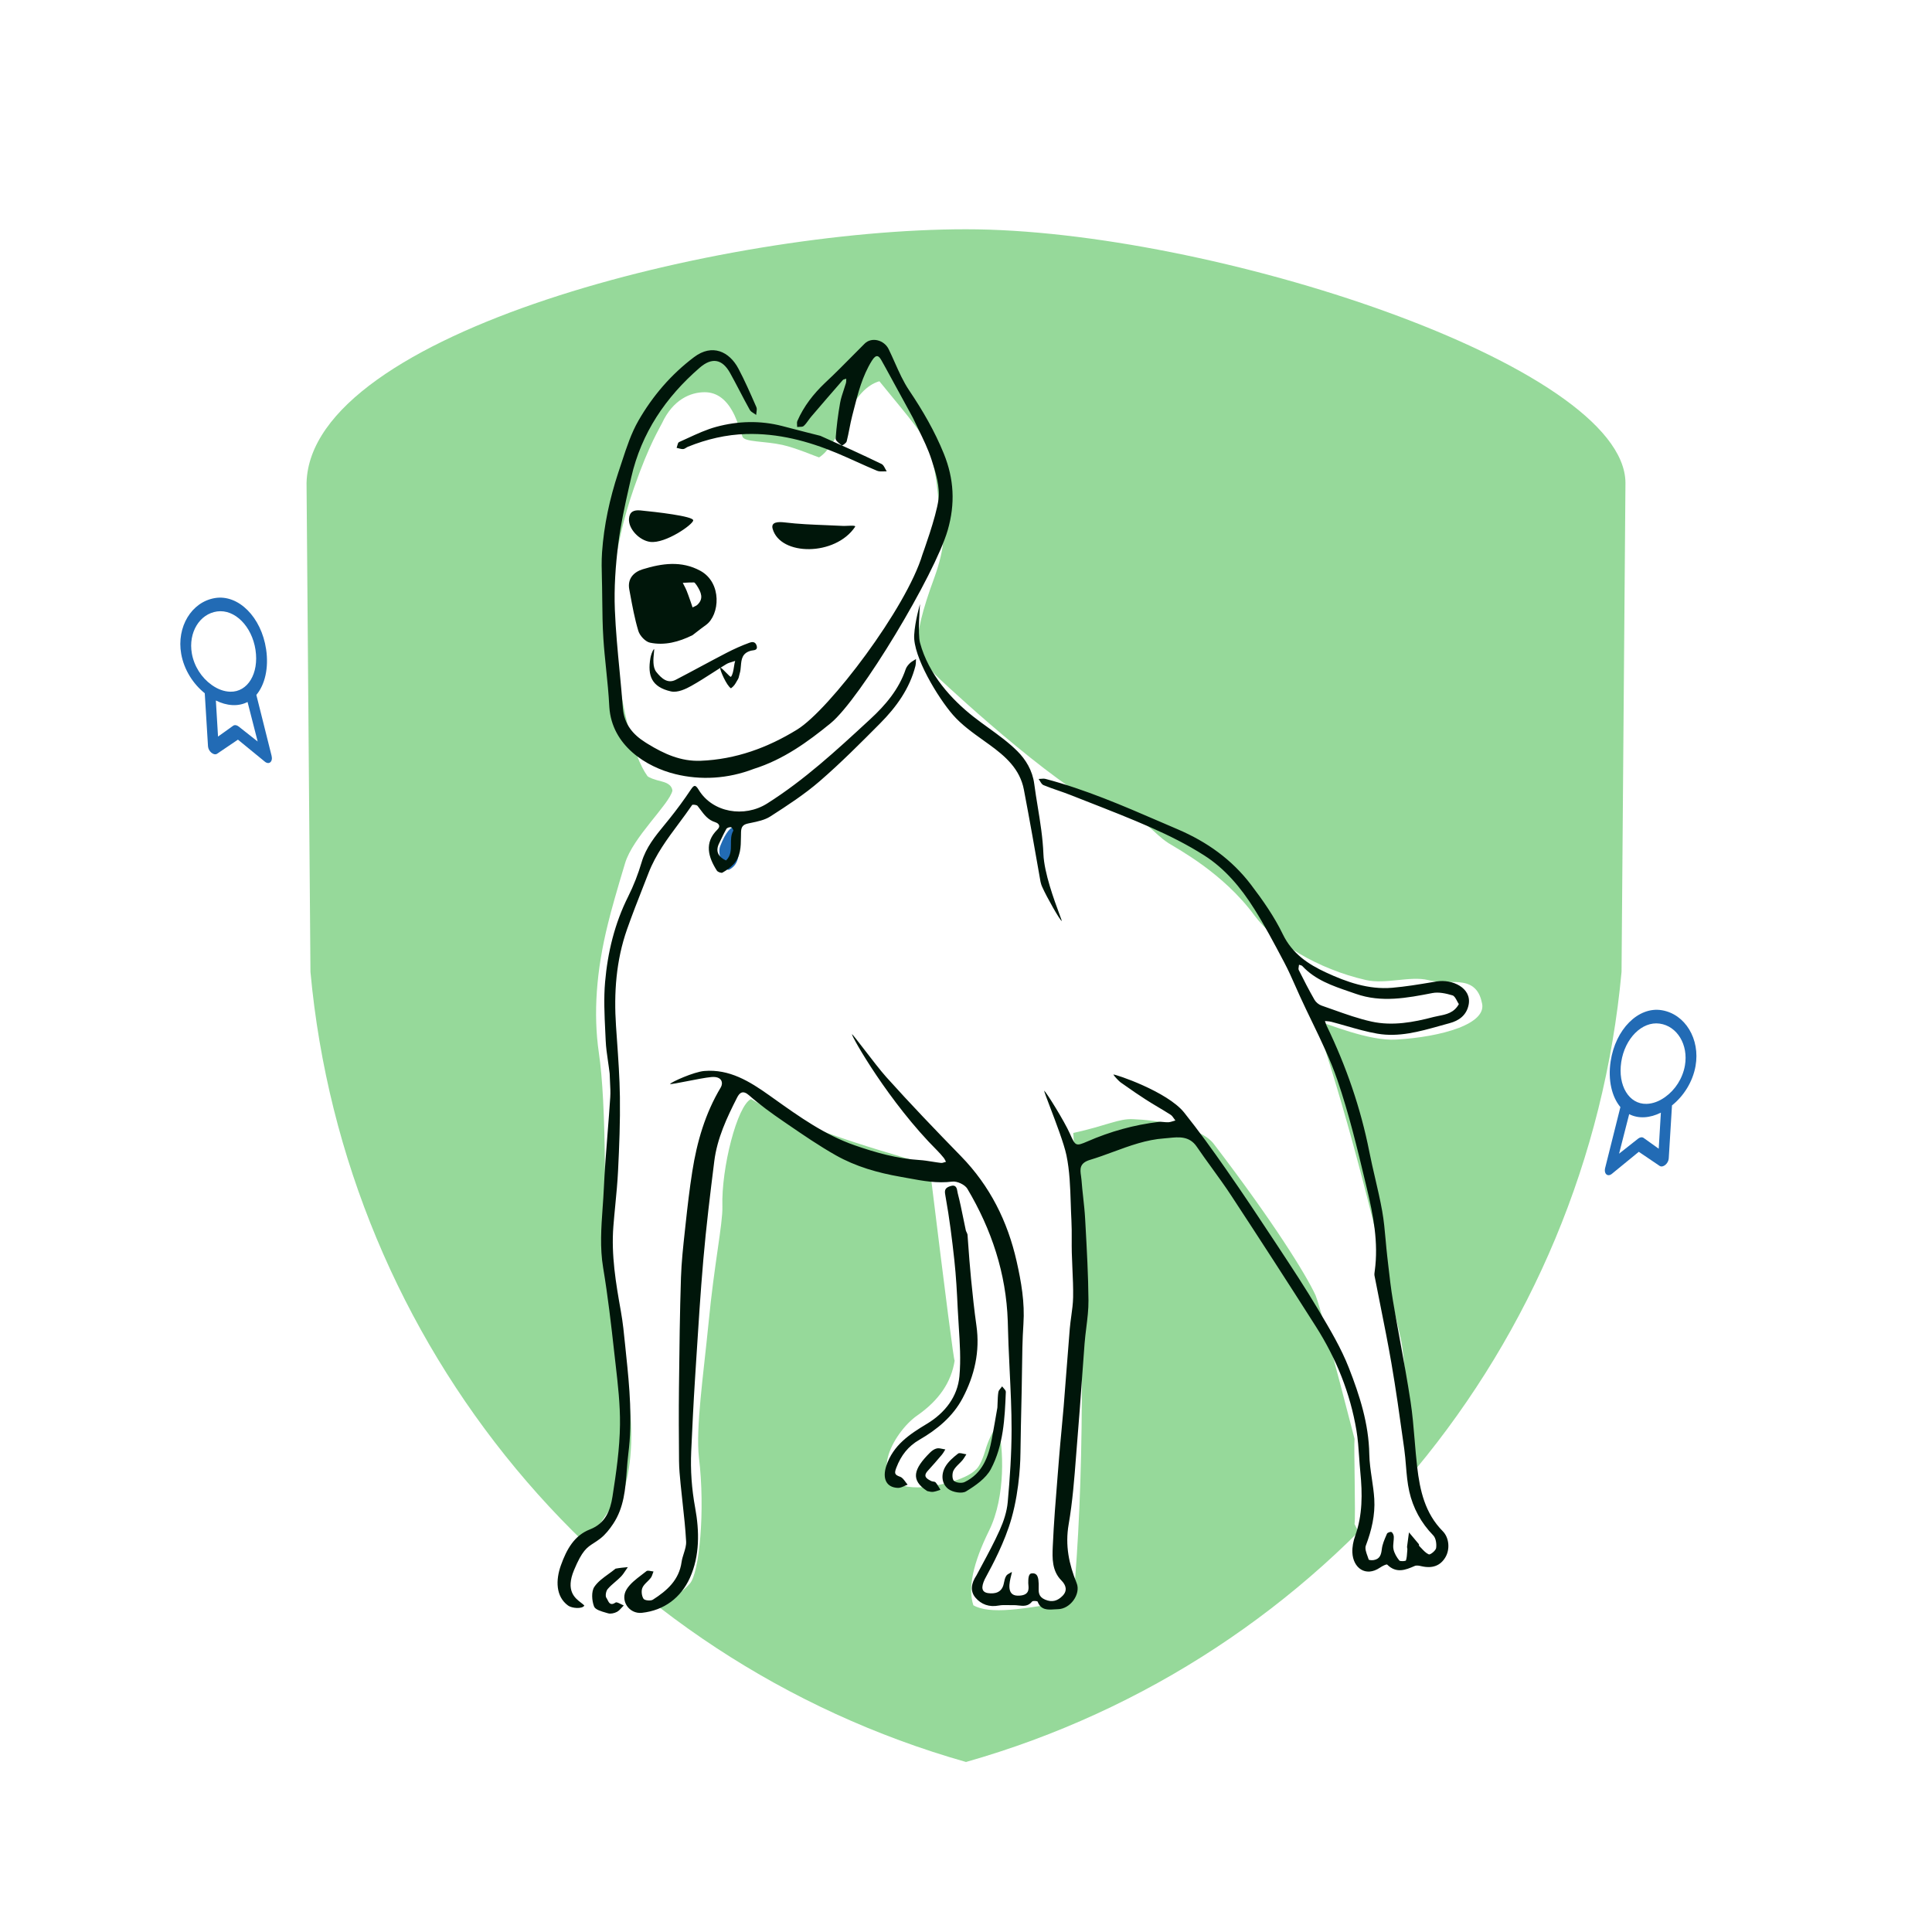
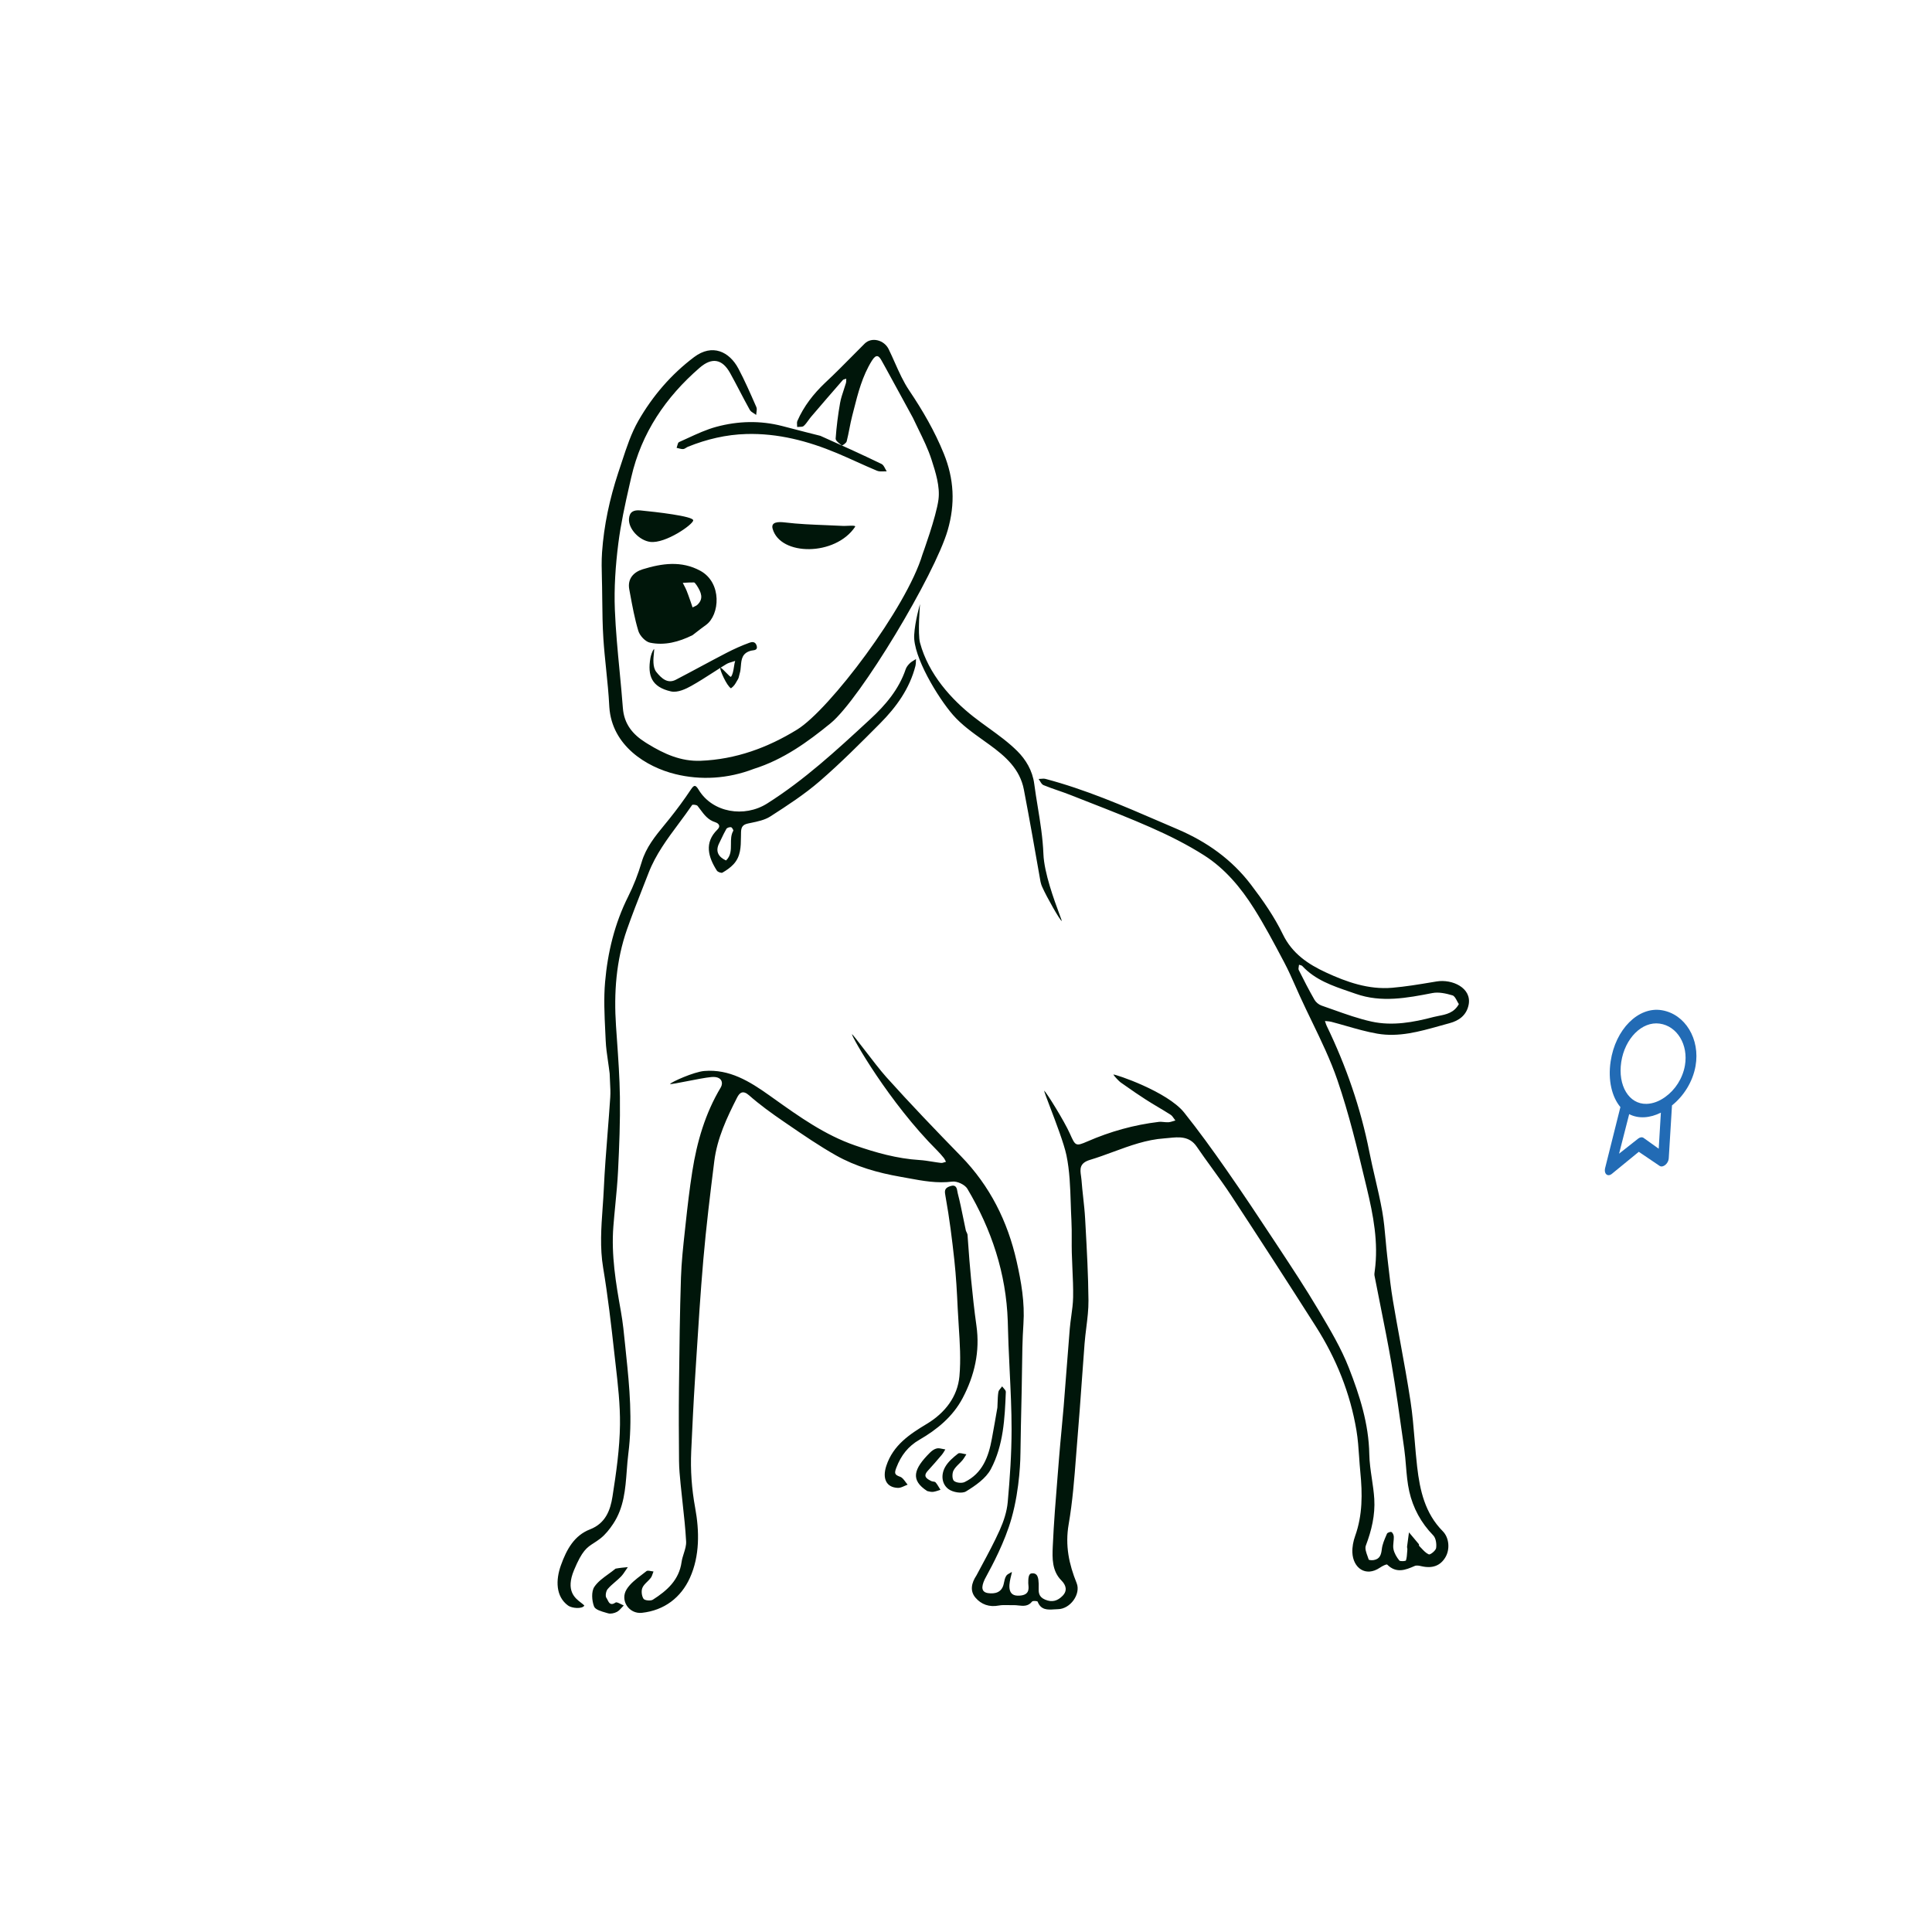
<svg xmlns="http://www.w3.org/2000/svg" width="750" height="750" viewBox="0 0 750 750" fill="none">
  <rect width="750" height="750" fill="white" />
-   <path fill-rule="evenodd" clip-rule="evenodd" d="M375 89.002C280.436 88.981 120.52 129.043 119 187.458L120.52 377.29C133.859 522.352 234.994 644.244 375 684C515.006 644.244 616.141 522.352 629.48 377.29L631 187.458C630.783 141.766 469.564 88.981 375 89.002Z" fill="#96D99A" />
-   <path fill-rule="evenodd" clip-rule="evenodd" d="M370.598 528.161L370.604 528.125C369.343 536.482 364.533 543.578 356.176 549.412C346.715 555.877 334.889 577.4 356.176 577.4C361.762 577.4 374.862 574.905 379.119 570.226C380.381 568.965 381.642 566.126 382.903 561.711C384.323 557.612 385.821 554.852 387.397 553.433C389.605 561.948 390.476 580.828 384.011 594.073C377.704 606.845 375.654 616.543 377.862 623.166C384.169 626.792 397.099 624.792 416.651 621.166C420.593 578.749 421.54 515.344 416.651 439.815C429.581 436.976 434.387 434.147 439.905 434.462C448.42 434.777 466.009 437.157 471.212 444.095C494.234 474.212 506.907 494.618 510.692 502.817C512.269 506.602 517.314 525.752 525.829 558.55C525.514 561.231 526.302 589.119 525.829 591.641C536.928 614.111 547.826 607.376 560.362 607.376C559.731 602.488 557.996 587.729 552.32 580.16C546.013 572.118 549.087 558.164 547.826 553.433C547.037 549.964 546.328 544.524 545.697 537.113C545.224 529.229 544.593 523.474 543.805 519.847C532.61 469.389 521.572 428.155 510.692 396.145C515.75 397.47 531.219 404.192 542.019 403.565C559.499 402.55 577.903 397.47 575.191 388.969C574.245 384.396 571.564 381.873 567.149 381.4C566.361 381.243 564.311 381.164 561 381.164C558.319 381.164 556.111 380.927 554.377 380.454C547.415 378.771 537.884 382.191 530.268 380.454C511.492 376.173 494.78 365.896 487.039 355.464C474.898 338.907 457.093 329.525 453.624 327.317C446.843 322.902 446.831 318.96 433.585 315.491C415.61 310.761 369.99 268.469 365.102 263.896C359.74 258.85 356.823 254.435 356.35 250.651C355.877 245.763 358.006 236.933 362.736 224.16C366.836 212.807 367.467 203.819 364.629 197.197C364.471 200.193 364.16 177.802 358.168 169.287C356.275 166.449 353.516 162.822 349.889 158.407C345.474 153.046 342.636 149.577 341.374 148C336.486 149.419 332.229 153.992 328.602 161.718C324.66 170.391 321.112 175.673 317.959 177.565C317.07 177.36 309.088 173.894 303.737 172.715C296.741 171.173 289.036 171.668 288.232 169.524C286.97 165.739 285.945 162.98 285.157 161.245C282.319 155.253 278.455 152.257 273.567 152.257C268.048 152.257 261.268 155.102 257.011 164.248C256.222 165.982 252.123 172.167 246.131 189.355C237.616 213.638 236.512 235.513 237.616 244.974C241.085 274.619 245.658 293.383 251.334 301.267C251.965 301.897 253.857 302.607 257.011 303.395C259.534 304.026 260.874 305.209 261.032 306.943C259.77 312.305 245.641 325.031 242.645 335.123C239.492 345.53 237.284 353.335 236.023 358.538C231.45 376.829 230.267 393.544 232.475 408.681C233.894 418.3 234.682 433.358 234.84 453.857C234.998 475.617 235.629 491.464 236.732 501.398C237.205 506.129 238.23 512.436 239.807 520.32C241.857 529.939 243.118 536.325 243.591 539.478C245.957 554.616 245.484 567.703 242.172 578.741C234.761 588.202 224.681 602.077 222 616.899C222 628.146 252.842 631.541 267.805 614.736C271.437 610.658 273.845 586.58 271.322 565.766C270.06 554.255 272.999 534.354 275.049 513.697C277.257 490.676 280.591 475.061 280.433 468.439C279.96 453.459 286.182 429.169 291.543 426.646C312.042 439.261 355.624 450.388 357.832 451.492C359.724 452.596 360.828 453.778 361.143 455.04C367.17 504.18 370.319 528.56 370.591 528.179L370.598 528.161Z" fill="white" />
-   <path fill-rule="evenodd" clip-rule="evenodd" d="M283.237 337.525C281.168 338.725 278.329 331.706 279.567 328.503C283.928 317.221 288.05 320.354 287.328 325.868C286.607 331.369 287.328 335.153 283.237 337.525Z" fill="#226BB5" />
  <path fill-rule="evenodd" clip-rule="evenodd" d="M347.352 140.715C346.585 138.99 345.817 137.264 344.992 135.577C343.189 131.89 338.32 130.748 335.671 133.383C334.106 134.94 332.552 136.511 330.999 138.081L330.999 138.082L330.999 138.082L330.999 138.082L330.999 138.082L330.999 138.082L330.999 138.082L330.999 138.082L330.998 138.082L330.998 138.083L330.997 138.084C327.605 141.513 324.214 144.943 320.694 148.235L320.195 148.707C315.728 152.974 312.022 157.729 309.54 163.406C309.341 163.862 309.381 164.423 309.421 164.983C309.44 165.243 309.458 165.503 309.453 165.753C309.723 165.719 310.02 165.715 310.317 165.711C310.972 165.703 311.627 165.694 311.994 165.365C312.689 164.741 313.245 163.968 313.803 163.192L313.803 163.192L313.803 163.192L313.803 163.192L313.803 163.192L313.803 163.192C314.154 162.705 314.505 162.218 314.891 161.765C318.959 157.002 323.05 152.259 327.171 147.542C327.363 147.323 327.706 147.235 328.048 147.147C328.208 147.106 328.367 147.065 328.511 147.011C328.502 147.183 328.504 147.358 328.505 147.533V147.533C328.508 147.913 328.511 148.292 328.41 148.642C328.149 149.544 327.85 150.439 327.55 151.334C326.989 153.013 326.427 154.69 326.123 156.414C325.315 160.984 324.727 165.608 324.397 170.235C324.347 170.936 325.323 171.775 326.209 172.462L326.804 172.918C326.962 173.039 328.502 172.022 328.677 171.343C329.096 169.722 329.419 168.077 329.741 166.432L329.741 166.431C330.064 164.786 330.387 163.141 330.805 161.521C331.007 160.741 331.205 159.96 331.403 159.18L331.403 159.18C333.077 152.583 334.746 146.005 338.449 140.049C340.208 137.219 341.206 138.155 342.221 139.965L343.747 142.701C345.645 146.126 347.517 149.575 349.405 153.054L349.406 153.055L349.415 153.072C351.048 156.081 352.693 159.113 354.379 162.171C355.073 163.661 355.788 165.124 356.498 166.576C358.416 170.502 360.293 174.342 361.597 178.368C363.215 183.362 364.96 188.903 364.317 193.903C363.46 200.57 358.116 215.18 358.116 215.18C351.934 235.965 321.957 275.503 309.476 283.198C298.024 290.258 285.621 294.802 271.978 295.334C264.319 295.633 257.809 292.664 251.516 288.806L250.619 288.249C245.551 285.068 242.265 281.04 241.795 274.81C241.435 270.026 240.978 265.248 240.521 260.47L240.521 260.469L240.521 260.469L240.521 260.469L240.521 260.469L240.521 260.469L240.521 260.469L240.521 260.468L240.521 260.468L240.521 260.468L240.521 260.468C239.765 252.568 239.01 244.669 238.69 236.752C238.343 228.196 238.95 219.521 240.024 211.012C240.982 203.431 242.621 195.919 244.329 188.446L245.063 185.245C249.011 168.058 258.419 154.183 271.627 142.743C276.361 138.642 280.37 139.319 283.421 144.803C284.72 147.138 285.96 149.506 287.199 151.875C288.466 154.295 289.733 156.716 291.063 159.101C291.389 159.685 292.035 160.09 292.68 160.495C292.978 160.682 293.276 160.869 293.543 161.074C293.557 160.752 293.607 160.415 293.657 160.078C293.766 159.348 293.874 158.618 293.623 158.046L293.215 157.117L293.215 157.117C291.147 152.399 289.074 147.671 286.666 143.124C283.14 136.465 276.508 133.309 269.442 138.628C260.528 145.338 253.354 153.722 247.861 163.26C245.049 168.143 243.248 173.643 241.462 179.094L241.462 179.094L241.462 179.094C241.094 180.217 240.727 181.338 240.352 182.451L239.994 183.525C236.692 193.561 234.448 203.865 233.712 214.431C233.478 217.786 233.566 221.165 233.654 224.542L233.654 224.542C233.682 225.604 233.71 226.665 233.727 227.725C233.755 229.4 233.773 231.075 233.791 232.751V232.751V232.751C233.845 237.809 233.9 242.869 234.229 247.909C234.49 251.91 234.9 255.902 235.309 259.893C235.794 264.615 236.278 269.336 236.517 274.071L236.544 274.526C237.554 289.475 250.87 297.73 262.179 300.515C271.98 302.929 282.511 302.368 292.594 298.486C304.094 294.878 313.527 288.038 322.422 280.784C333.923 271.405 362.91 223.056 367.896 205.828C370.869 195.556 370.364 185.9 366.378 176.08C362.839 167.362 358.2 159.37 352.953 151.579C350.693 148.222 349.023 144.469 347.352 140.715ZM234.961 400.357L234.961 400.356C234.652 393.955 234.341 387.525 234.896 381.186C235.903 369.686 238.608 358.504 243.856 348.031C245.988 343.776 247.738 339.262 249.085 334.696C250.781 328.949 254.386 324.557 258.015 320.135C258.649 319.363 259.283 318.59 259.908 317.809C262.79 314.207 265.542 310.482 268.097 306.643C269.374 304.725 269.919 304.449 271.216 306.592C276.609 315.504 288.978 317.498 297.799 311.925C312.234 302.806 324.664 291.33 337.094 279.854L337.907 279.104C343.746 273.714 348.958 267.595 351.592 259.78C351.881 258.922 352.535 258.118 353.199 257.474C353.674 257.014 354.255 256.662 354.836 256.311C355.091 256.157 355.345 256.004 355.59 255.841C355.571 256.118 355.565 256.398 355.558 256.678C355.544 257.281 355.531 257.884 355.386 258.454C353.134 267.345 347.931 274.505 341.628 280.849C334.013 288.513 326.372 296.197 318.21 303.257C312.29 308.377 305.639 312.707 299.032 316.95C296.866 318.341 294.105 318.909 291.459 319.454C291.109 319.526 290.761 319.598 290.416 319.671C288.368 320.105 287.741 321.011 287.67 323.009C287.647 323.672 287.64 324.341 287.633 325.012C287.593 328.725 287.552 332.481 284.757 335.495C283.548 336.798 282.014 337.86 280.466 338.748C280.013 339.008 278.641 338.517 278.296 337.981C274.915 332.723 273.33 327.118 278.445 322.092C280.302 320.267 278.223 319.353 277.674 319.185C274.879 318.33 273.345 316.261 271.793 314.167L271.792 314.167L271.792 314.167L271.792 314.166L271.792 314.166L271.792 314.166L271.792 314.166L271.792 314.166L271.792 314.166L271.792 314.166L271.791 314.165L271.791 314.165C271.465 313.725 271.138 313.284 270.798 312.853C270.455 312.417 268.861 312.241 268.677 312.512C267.026 314.934 265.273 317.292 263.519 319.649L263.519 319.649L263.519 319.649L263.518 319.649L263.518 319.649L263.518 319.65L263.518 319.65L263.518 319.65L263.518 319.65L263.518 319.65L263.518 319.65L263.518 319.651C259.033 325.679 254.547 331.708 251.784 338.832C251.078 340.654 250.364 342.473 249.65 344.293C247.509 349.749 245.368 355.206 243.424 360.732C239.15 372.885 238.275 385.47 239.133 398.248C239.25 399.991 239.373 401.735 239.495 403.479C240.018 410.918 240.541 418.362 240.646 425.809C240.78 435.389 240.397 444.987 239.926 454.562C239.709 458.978 239.284 463.383 238.859 467.788C238.592 470.551 238.325 473.314 238.11 476.08C237.241 487.235 239.073 498.148 241.03 509.072C241.804 513.394 242.242 517.779 242.679 522.161C242.799 523.36 242.919 524.559 243.045 525.756C244.399 538.558 245.565 551.434 243.925 564.231C243.642 566.445 243.473 568.693 243.304 570.944C242.769 578.061 242.231 585.222 238.056 591.517C236.657 593.626 235.01 595.728 233.035 597.263C232.087 597.999 231.257 598.532 230.497 599.021C227.816 600.744 225.992 601.916 222.83 609.528C219.5 617.545 223.192 620.37 225.563 622.184C226.082 622.581 226.538 622.93 226.843 623.274C226.081 624.671 222.047 624.384 220.523 623.274C215.696 619.76 215.696 613.367 217.737 607.666C219.98 601.4 222.949 596.065 229.035 593.704C235.056 591.368 236.932 586.297 237.766 580.971C239.214 571.726 240.564 562.366 240.676 553.039C240.77 545.268 239.873 537.469 238.98 529.698L238.98 529.697C238.814 528.258 238.649 526.819 238.49 525.382C237.261 514.274 235.979 503.154 234.14 492.136C232.839 484.336 233.388 476.609 233.936 468.886C234.114 466.384 234.292 463.882 234.406 461.378C234.735 454.196 235.301 447.025 235.866 439.853C236.233 435.206 236.599 430.559 236.902 425.908C237.025 424.014 236.922 422.106 236.813 420.093C236.755 419.015 236.695 417.907 236.668 416.756C236.48 415.132 236.252 413.559 236.027 412.017C235.63 409.283 235.247 406.647 235.132 403.999C235.079 402.789 235.02 401.577 234.962 400.364L234.962 400.363L234.962 400.362L234.962 400.362L234.962 400.361L234.961 400.36L234.961 400.36L234.961 400.359L234.961 400.358L234.961 400.358L234.961 400.357ZM281.844 334.037C283.755 332.229 283.753 329.945 283.751 327.657C283.749 325.869 283.747 324.079 284.657 322.508C284.798 322.264 284.148 321.166 283.771 321.111C283.198 321.027 282.238 321.331 281.976 321.781C281.256 323.018 280.639 324.314 280.022 325.61C279.74 326.202 279.458 326.794 279.166 327.381C277.628 330.472 278.851 332.654 281.844 334.037ZM388.089 593.993C389.618 590.585 390.864 586.837 391.196 583.148C392.041 573.752 392.691 564.302 392.693 554.874C392.695 547.33 392.328 539.786 391.96 532.241L391.96 532.241L391.959 532.237L391.959 532.232C391.793 528.83 391.628 525.427 391.496 522.025C391.427 520.246 391.377 518.467 391.327 516.688V516.687V516.687V516.686C391.292 515.414 391.256 514.142 391.214 512.87C390.593 494.328 384.921 477.284 375.52 461.462C374.582 459.882 371.546 458.462 369.704 458.697C363.806 459.452 358.208 458.416 352.544 457.368L352.541 457.367L352.536 457.366C351.533 457.181 350.529 456.995 349.52 456.818C340.702 455.277 332.212 452.858 324.475 448.489C318.036 444.853 311.903 440.651 305.788 436.461L305.788 436.461L305.788 436.461L305.787 436.46C305.223 436.073 304.659 435.687 304.094 435.301C299.496 432.155 294.948 428.868 290.776 425.191C288.358 423.06 287.077 424.237 286.16 426.036C282.153 433.893 278.391 441.912 277.282 450.776C275.692 463.476 274.14 476.192 273.035 488.941C271.916 501.873 271.098 514.832 270.281 527.79C270.122 530.309 269.963 532.829 269.801 535.348C269.204 544.687 268.75 554.035 268.329 563.384C267.996 570.76 268.512 577.96 269.867 585.355C271.505 594.289 271.694 603.965 267.82 612.521C264.368 620.146 257.89 625.155 249.178 626.095C244.17 626.635 240.566 621.239 243.281 616.929C244.681 614.708 246.931 612.997 249.144 611.314C249.755 610.849 250.363 610.387 250.949 609.917C251.314 609.624 252.024 609.763 252.735 609.902L252.736 609.902C253.063 609.966 253.391 610.03 253.685 610.051C253.577 610.313 253.484 610.587 253.39 610.86C253.184 611.466 252.978 612.071 252.611 612.554C252.219 613.071 251.739 613.541 251.261 614.009C250.493 614.761 249.734 615.505 249.365 616.417C248.877 617.624 249.1 619.569 249.818 620.647C250.263 621.315 252.583 621.544 253.441 620.997C258.899 617.515 263.617 613.39 264.591 606.369C264.746 605.256 265.097 604.148 265.447 603.047C265.943 601.484 266.434 599.934 266.352 598.4C266.084 593.414 265.537 588.443 264.989 583.472L264.989 583.472C264.723 581.064 264.458 578.656 264.224 576.247L264.188 575.871L264.188 575.871C263.909 572.994 263.628 570.106 263.602 567.221C263.517 557.724 263.468 548.225 263.575 538.728L263.593 537.177C263.748 523.419 263.903 509.657 264.353 495.907C264.55 489.888 265.206 483.879 265.861 477.88C265.96 476.967 266.06 476.054 266.158 475.141C266.891 468.322 267.684 461.501 268.75 454.729C270.558 443.247 273.766 432.195 279.803 422.132C280.775 420.513 280.431 417.723 276.138 418.11C273.95 418.307 270.063 419.069 266.654 419.736L266.654 419.736L266.654 419.736L266.653 419.736L266.653 419.737L266.652 419.737L266.648 419.737C263.376 420.378 260.547 420.933 260.088 420.817C260.538 420.054 269.353 416.094 273.384 415.757C283.162 414.94 290.967 419.759 298.606 425.187C299.245 425.642 299.885 426.097 300.524 426.553L300.525 426.554C310.369 433.566 320.243 440.6 331.841 444.625C340.001 447.458 348.274 449.784 356.97 450.324C358.629 450.427 360.277 450.692 361.926 450.957L361.927 450.957C363.049 451.137 364.172 451.318 365.298 451.447C365.722 451.496 366.169 451.344 366.615 451.192C366.821 451.122 367.026 451.052 367.23 451.002C367.14 450.841 367.056 450.675 366.973 450.509C366.789 450.143 366.605 449.777 366.352 449.469C365.554 448.497 364.729 447.536 363.84 446.65C345.16 428.022 330.588 402.444 330.713 401.429C331.099 401.684 333.063 404.237 335.472 407.371L335.472 407.371C338.334 411.094 341.826 415.635 344.048 418.11C353.455 428.582 363.212 438.748 373.043 448.828C384.286 460.355 391.161 474.13 394.66 489.673C396.453 497.639 397.851 505.646 397.293 513.95C396.887 519.987 396.812 526.048 396.737 532.107V532.108C396.705 534.637 396.674 537.166 396.618 539.693C396.588 541.095 396.556 542.498 396.525 543.901L396.525 543.906C396.378 550.456 396.231 557.005 396.148 563.556L396.147 563.598L396.146 563.708C396.131 565.486 396.026 577.487 392.693 589.334C390.061 598.694 385.017 607.984 383.034 611.635C382.644 612.355 382.372 612.855 382.261 613.094C380.847 616.137 380.947 618.112 383.674 618.459C385.986 618.754 388.923 618.427 389.673 614.729L389.714 614.526C389.91 613.551 390.117 612.521 390.634 611.723C390.937 611.255 391.496 610.954 392.055 610.653L392.055 610.653L392.055 610.652C392.304 610.519 392.552 610.385 392.777 610.237C392.834 610.381 392.708 610.886 392.532 611.591L392.531 611.591C391.889 614.159 390.582 619.376 395.072 619.433C399.627 619.49 399.377 616.892 399.22 615.264C399.195 615.002 399.172 614.765 399.172 614.568V614.524C399.172 613.104 399.172 611.004 400.36 610.81C403.005 610.378 403.128 612.934 403.216 614.775L403.217 614.791C403.239 615.249 403.226 615.707 403.214 616.159V616.159V616.16C403.161 618.07 403.111 619.859 405.698 620.969C408.544 622.19 410.652 621.365 412.488 619.499C414.428 617.527 413.875 615.383 412.055 613.555C408.335 609.815 408.484 604.894 408.682 600.357C409.08 591.21 409.823 582.077 410.566 572.945C410.764 570.507 410.962 568.07 411.154 565.632C411.426 562.18 411.751 558.733 412.076 555.286L412.076 555.285L412.076 555.285L412.076 555.284L412.076 555.284L412.076 555.283L412.077 555.282L412.077 555.282L412.077 555.281L412.077 555.281L412.077 555.28L412.077 555.277C412.369 552.184 412.661 549.091 412.914 545.994C413.293 541.352 413.648 536.707 414.003 532.062C414.417 526.641 414.831 521.22 415.284 515.802C415.421 514.164 415.646 512.529 415.871 510.896C416.207 508.457 416.542 506.02 416.584 503.576C416.648 499.904 416.48 496.229 416.313 492.553V492.552V492.552V492.552V492.552V492.551V492.551V492.551V492.55V492.55V492.55V492.55C416.217 490.456 416.122 488.363 416.069 486.269C416.026 484.536 416.032 482.8 416.038 481.065C416.046 478.614 416.055 476.165 415.923 473.722C415.804 471.515 415.732 469.296 415.66 467.076V467.076C415.457 460.804 415.253 454.523 413.991 448.468C413.055 443.975 409.835 435.541 407.597 429.677C406.315 426.321 405.356 423.807 405.33 423.357C406.256 424.098 413.126 435.138 415.323 440.056L415.366 440.151C417.463 444.846 417.572 445.09 422.146 443.099C431.008 439.24 440.213 436.665 449.806 435.518C450.468 435.439 451.144 435.506 451.823 435.572C452.408 435.629 452.994 435.687 453.572 435.651C454.204 435.612 454.826 435.416 455.449 435.22C455.726 435.133 456.004 435.046 456.282 434.972C456.09 434.734 455.911 434.475 455.733 434.216C455.345 433.652 454.957 433.088 454.427 432.746C452.852 431.731 451.243 430.772 449.633 429.812L449.632 429.812L449.632 429.811L449.631 429.811L449.63 429.81L449.629 429.81L449.629 429.809L449.628 429.809L449.627 429.809L449.626 429.808L449.625 429.808L449.624 429.807C448.024 428.853 446.424 427.899 444.858 426.892C441.667 424.838 439.703 423.461 437.037 421.591L437.036 421.59L437.035 421.589C436.399 421.143 435.723 420.669 434.98 420.151C434.47 419.795 432.51 417.772 432.198 417.131C432.866 416.927 453.15 423.707 459.69 431.895C465.374 439.012 470.719 446.417 475.935 453.889C482.465 463.242 488.781 472.746 495.054 482.274C495.546 483.021 496.039 483.768 496.531 484.515C501.692 492.346 506.857 500.183 511.644 508.24L512.171 509.126L512.171 509.127C516.382 516.21 520.646 523.383 523.628 531.005C527.813 541.701 531.347 552.704 531.558 564.497C531.616 567.685 532.087 570.862 532.559 574.042L532.559 574.042C532.947 576.654 533.334 579.268 533.493 581.891C533.87 588.121 532.443 594.114 530.218 599.989C529.789 601.122 530.348 602.662 530.879 604.122L530.88 604.123C531.039 604.561 531.195 604.991 531.322 605.402C531.402 605.662 532.653 605.729 533.314 605.612C535.671 605.193 536.169 603.555 536.424 601.356C536.634 599.538 537.398 597.764 538.142 596.035C538.236 595.816 538.33 595.599 538.422 595.381C538.601 594.96 539.802 594.531 540.171 594.741C540.67 595.025 541.053 595.914 541.073 596.557C541.094 597.211 541.026 597.876 540.958 598.539L540.958 598.539V598.54C540.856 599.53 540.755 600.514 540.954 601.439C541.287 602.99 542.188 604.523 543.202 605.77C543.566 606.218 545.71 606.033 545.793 605.759C546.119 604.68 546.195 603.523 546.27 602.37L546.27 602.368L546.27 602.366L546.271 602.363C546.29 602.06 546.31 601.757 546.335 601.455C546.348 601.286 546.313 601.112 546.278 600.939C546.24 600.755 546.203 600.571 546.225 600.394C546.391 599.026 546.58 597.66 546.769 596.294L546.769 596.293L546.769 596.292L546.769 596.292L546.769 596.291L546.769 596.29L546.769 596.289L546.776 596.244C546.839 595.787 546.902 595.329 546.964 594.871C547.248 595.207 547.532 595.543 547.816 595.878C548.813 597.057 549.81 598.236 550.788 599.43C550.852 599.507 550.85 599.643 550.847 599.776C550.845 599.912 550.843 600.046 550.911 600.112C551.222 600.416 551.526 600.742 551.83 601.068L551.831 601.068L551.831 601.069L551.832 601.069L551.832 601.069L551.832 601.07L551.833 601.07L551.833 601.07L551.833 601.071C552.707 602.007 553.586 602.949 554.667 603.41C555.219 603.645 557.359 601.943 557.503 600.941C557.729 599.361 557.421 597.101 556.396 596.049C551.649 591.184 548.526 585.407 547.073 578.953C546.342 575.706 546.067 572.362 545.791 569.014C545.614 566.866 545.437 564.716 545.14 562.589C545.004 561.617 544.868 560.645 544.732 559.672C543.312 549.496 541.891 539.315 540.145 529.193C538.843 521.644 537.339 514.13 535.836 506.615C535.079 502.83 534.321 499.045 533.59 495.255C533.486 494.718 533.569 494.132 533.649 493.57L533.65 493.562L533.656 493.516C533.663 493.469 533.67 493.421 533.676 493.374C535.183 482.389 533.102 471.685 530.572 461.148L530.13 459.307C526.902 445.855 523.662 432.348 519.183 419.294C516.508 411.495 512.894 404.019 509.279 396.543C507.698 393.272 506.117 390.001 504.614 386.703C504.049 385.463 503.498 384.217 502.947 382.97C501.56 379.834 500.173 376.697 498.572 373.674L498.094 372.77C494.5 365.981 490.898 359.174 486.808 352.685C481.714 344.603 475.548 337.207 467.441 332.043C460.89 327.87 453.848 324.356 446.73 321.214C438.868 317.743 430.857 314.61 422.848 311.477L422.839 311.473C420.43 310.531 418.022 309.589 415.618 308.638C414.001 307.998 412.356 307.427 410.711 306.857L410.711 306.857C408.819 306.201 406.928 305.545 405.08 304.784C404.518 304.553 404.129 303.903 403.739 303.253C403.56 302.954 403.381 302.655 403.185 302.397C403.471 302.391 403.762 302.365 404.054 302.338C404.679 302.281 405.305 302.223 405.876 302.374C421.31 306.453 435.889 312.749 450.482 319.051C452.726 320.02 454.969 320.989 457.216 321.949C468.55 326.796 478.191 333.671 485.595 343.389C490.22 349.458 494.684 355.84 497.988 362.677C501.628 370.211 507.838 374.306 514.715 377.497C522.778 381.239 531.296 384.23 540.446 383.452C545.603 383.014 550.73 382.158 555.846 381.305L556.272 381.233L557.024 381.108L557.7 380.996C563.733 379.997 571.421 383.494 570.118 390.059C569.297 394.196 566.271 396.246 562.782 397.18C561.493 397.525 560.203 397.887 558.912 398.249C550.994 400.47 543.014 402.709 534.663 401.265C530.592 400.561 526.597 399.417 522.602 398.272C520.668 397.719 518.734 397.165 516.791 396.66C516.253 396.521 515.691 396.473 515.129 396.426L515.129 396.425L515.128 396.425L515.128 396.425L515.127 396.425L515.127 396.425L515.126 396.425L515.126 396.425L515.125 396.425L515.124 396.425L515.124 396.425C514.863 396.402 514.601 396.38 514.342 396.349C514.414 396.551 514.48 396.756 514.546 396.961C514.688 397.4 514.83 397.84 515.029 398.252C522.575 413.874 528.217 430.128 531.583 447.174C532.259 450.599 533.049 454.001 533.838 457.404L533.839 457.406C534.824 461.653 535.81 465.899 536.574 470.186C537.233 473.887 537.569 477.644 537.906 481.403L537.906 481.403L537.906 481.404L537.906 481.404L537.906 481.405L537.906 481.405L537.906 481.406L537.906 481.406L537.906 481.407L537.906 481.408L537.906 481.408L537.907 481.409C538.093 483.492 538.279 485.576 538.52 487.651C538.645 488.72 538.767 489.79 538.888 490.86L538.89 490.874V490.875C539.426 495.596 539.963 500.321 540.751 505.001C541.644 510.312 542.613 515.611 543.581 520.91C544.987 528.6 546.392 536.29 547.568 544.016C548.328 549.007 548.748 554.048 549.169 559.091L549.169 559.092L549.169 559.095C549.456 562.538 549.743 565.981 550.138 569.41C551.197 578.597 553.184 587.459 560.067 594.402C562.607 596.964 562.916 601.463 561.124 604.502C559.158 607.835 556.059 608.972 551.815 608.004C550.968 607.811 549.921 607.578 549.203 607.897C545.528 609.531 542.002 610.839 538.519 607.382C538.237 607.101 536.578 607.962 535.728 608.54C530.075 612.382 525.234 608.581 524.988 602.683C524.899 600.556 525.339 598.286 526.062 596.269C528.971 588.152 528.912 579.851 528.076 571.451C527.883 569.512 527.75 567.563 527.616 565.614C527.38 562.161 527.143 558.71 526.576 555.312C524.154 540.811 518.722 527.381 510.855 515.005C500.017 497.956 489.033 480.999 477.951 464.108C475.598 460.521 473.079 457.045 470.559 453.567L470.558 453.566L470.558 453.566C468.535 450.775 466.512 447.983 464.575 445.135C461.723 440.94 457.583 441.363 453.785 441.752L453.784 441.752C453.164 441.815 452.554 441.878 451.96 441.919C445.045 442.4 438.604 444.771 432.159 447.144C429.169 448.245 426.178 449.346 423.138 450.259C418.927 451.523 419.281 453.968 419.649 456.509C419.724 457.027 419.799 457.549 419.837 458.065C420.001 460.32 420.247 462.57 420.493 464.819L420.493 464.821C420.794 467.575 421.095 470.328 421.246 473.09L421.333 474.667L421.387 475.648C421.922 485.363 422.457 495.085 422.542 504.807C422.573 508.328 422.137 511.849 421.702 515.373L421.702 515.373L421.702 515.374L421.702 515.374L421.702 515.374L421.702 515.375L421.702 515.375L421.702 515.375L421.702 515.376L421.702 515.376L421.702 515.377L421.702 515.377C421.447 517.435 421.193 519.495 421.031 521.556C420.633 526.628 420.271 531.703 419.91 536.778C419.419 543.656 418.929 550.534 418.348 557.404C418.132 559.967 417.935 562.535 417.738 565.103C417.054 574.025 416.369 582.957 414.851 591.738C413.428 599.968 414.977 607.193 417.956 614.568C419.655 618.771 415.514 624.635 410.656 624.683C410.201 624.688 409.725 624.72 409.24 624.753L409.24 624.753C406.777 624.919 404.086 625.101 402.816 621.765C402.711 621.488 400.945 621.353 400.659 621.714C399.121 623.652 397.232 623.445 395.348 623.238L395.347 623.238C394.671 623.164 393.995 623.09 393.337 623.115C392.669 623.141 391.993 623.124 391.319 623.108C390.096 623.078 388.876 623.047 387.702 623.27C384.028 623.968 380.904 622.841 378.665 620.199C376.479 617.619 377.079 614.554 379.045 611.597C379.713 610.341 380.382 609.097 381.047 607.86L381.048 607.859L381.048 607.858L381.049 607.857L381.05 607.856L381.05 607.855L381.051 607.854L381.051 607.853L381.052 607.852C383.548 603.212 385.987 598.678 388.089 593.993ZM566.326 389.788C566.072 389.42 565.839 388.983 565.607 388.545C565.095 387.583 564.582 386.62 563.848 386.4C561.37 385.658 558.538 385.02 556.075 385.498C546.145 387.427 536.299 389.306 526.336 385.806C525.5 385.512 524.661 385.225 523.822 384.937L523.822 384.937C517.2 382.67 510.583 380.404 505.568 375.028C505.373 374.818 505.046 374.731 504.72 374.643C504.568 374.603 504.416 374.562 504.277 374.509C504.263 374.729 504.221 374.963 504.18 375.197C504.09 375.701 504 376.206 504.184 376.574C506.13 380.461 508.113 384.335 510.276 388.105C510.834 389.077 511.954 390.001 513.015 390.365C514.523 390.882 516.027 391.418 517.532 391.954L517.536 391.956C522.455 393.708 527.382 395.463 532.445 396.578C540.514 398.354 548.694 396.864 556.547 394.786C557.185 394.617 557.86 394.486 558.551 394.352C561.373 393.802 564.453 393.203 566.326 389.788ZM268.844 246.568C263.465 249.232 257.971 250.659 252.332 249.485C250.535 249.11 248.365 246.79 247.804 244.926C246.383 240.209 245.485 235.325 244.59 230.458L244.59 230.456C244.487 229.898 244.384 229.34 244.281 228.783C243.512 224.634 246.021 222.062 249.483 220.996C256.92 218.708 264.491 217.573 271.843 221.564C280.385 226.201 279.472 238.754 274.009 242.648C272.686 243.591 271.4 244.588 270.013 245.663C269.632 245.958 269.243 246.26 268.844 246.568ZM270.428 227.175C270.322 227.058 270.217 226.91 270.112 226.762C269.885 226.44 269.657 226.118 269.417 226.109C268.356 226.067 267.291 226.132 266.226 226.198L266.226 226.198C265.835 226.223 265.444 226.247 265.053 226.266C265.205 226.571 265.364 226.875 265.522 227.178C265.876 227.856 266.23 228.534 266.516 229.239C266.976 230.373 267.382 231.53 267.787 232.686L267.788 232.687C267.92 233.064 268.052 233.441 268.186 233.818C268.347 234.269 268.496 234.724 268.646 235.18L268.646 235.18L268.646 235.18L268.646 235.18L268.646 235.18L268.646 235.18L268.646 235.181L268.646 235.181L268.646 235.181L268.646 235.181C268.714 235.387 268.781 235.593 268.85 235.799C269.052 235.691 269.265 235.595 269.479 235.498C269.942 235.29 270.405 235.081 270.752 234.751C273.222 232.401 272.253 229.975 270.428 227.175ZM375.77 481.831C375.708 480.977 375.646 480.116 375.582 479.248C375.466 478.816 375.31 478.505 375.176 478.239C375.066 478.02 374.971 477.832 374.928 477.632C374.602 476.12 374.294 474.604 373.985 473.088L373.985 473.087L373.985 473.087L373.985 473.086L373.985 473.085L373.985 473.084L373.984 473.083L373.984 473.083L373.984 473.082C373.311 469.773 372.638 466.464 371.787 463.202C371.74 463.021 371.704 462.802 371.666 462.566C371.469 461.35 371.199 459.688 368.86 460.465C366.462 461.261 366.675 462.422 367.06 464.527L367.084 464.653L367.118 464.842C368.571 472.896 369.588 481.04 370.474 489.181C371.152 495.412 371.493 501.686 371.781 507.951C371.886 510.229 372.035 512.513 372.185 514.798L372.185 514.8L372.185 514.802L372.185 514.803L372.185 514.805L372.185 514.807L372.185 514.808L372.185 514.81L372.185 514.811C372.609 521.313 373.034 527.823 372.453 534.236C371.731 542.196 366.834 548.513 359.789 552.746C353.097 556.768 346.726 560.997 344.075 569.006C342.438 573.951 344.034 577.463 348.609 577.596C349.452 577.62 350.308 577.227 351.164 576.833C351.557 576.652 351.95 576.472 352.342 576.332C352.047 576.005 351.769 575.628 351.492 575.251C350.878 574.417 350.263 573.582 349.453 573.289C347.266 572.498 347.109 571.964 347.987 569.681C349.795 564.975 352.565 561.423 356.907 558.914C363.827 554.916 369.929 549.875 373.696 542.736C378.309 533.992 380.47 524.641 379.051 514.634C378.197 508.616 377.567 502.563 376.966 496.513C376.489 491.705 376.138 486.884 375.77 481.831ZM403.934 342.326C401.8 330.137 399.723 318.31 397.465 306.518C395.93 298.498 390.291 293.58 384.035 289.045C383.298 288.511 382.553 287.98 381.807 287.447C377.566 284.419 373.267 281.349 369.918 277.504C364.097 270.82 354.413 254.856 354.885 246.527C355.2 240.977 357.145 234.519 357.145 234.519C357.145 234.519 356.206 246.001 357.145 249.504C360.455 261.841 369.491 271.618 377.824 278.168C379.741 279.675 381.726 281.111 383.709 282.546L383.71 282.546L383.71 282.546L383.71 282.546L383.71 282.546L383.71 282.547L383.711 282.547L383.711 282.547C387.62 285.375 391.525 288.2 394.902 291.561C398.174 294.818 400.809 299.096 401.491 304.301C401.882 307.28 402.363 310.228 402.846 313.186C403.821 319.159 404.803 325.174 405.056 331.568C405.347 338.905 409.303 349.584 411.188 354.672C411.791 356.3 412.182 357.356 412.173 357.546C411.489 357.291 406.43 348.471 404.588 344.315C404.352 343.783 404.139 343.241 403.934 342.326ZM342.22 180.115C334.478 176.375 326.648 172.818 318.468 169.187C314.578 168.226 310.902 167.269 307.276 166.325L307.276 166.325L307.275 166.325C306.071 166.012 304.873 165.7 303.674 165.389C295.134 163.18 286.525 163.419 278.126 165.677C274.28 166.712 270.606 168.406 266.944 170.095L266.943 170.095L266.943 170.095L266.943 170.095L266.943 170.095L266.943 170.095L266.943 170.095C265.831 170.608 264.72 171.121 263.605 171.614C263.237 171.777 263.073 172.403 262.909 173.029C262.833 173.319 262.757 173.609 262.661 173.853C262.917 173.906 263.174 173.974 263.431 174.042C264.028 174.201 264.626 174.359 265.21 174.321C265.604 174.295 265.977 174.061 266.356 173.822L266.356 173.822C266.597 173.67 266.84 173.517 267.092 173.416C274.358 170.481 281.918 168.7 289.735 168.484C301.982 168.145 313.598 171.179 324.812 175.865C327.416 176.953 329.991 178.114 332.565 179.276C335.183 180.456 337.8 181.637 340.45 182.741C341.202 183.055 342.097 183.023 342.992 182.991C343.405 182.976 343.818 182.962 344.216 182.981C344.009 182.671 343.825 182.314 343.64 181.957L343.64 181.957L343.64 181.957C343.242 181.186 342.844 180.416 342.22 180.115ZM299.937 205.276C299.169 202.543 302.175 202.504 304.733 202.813C309.986 203.449 315.291 203.657 320.596 203.866C322.775 203.951 324.955 204.037 327.131 204.152C327.632 204.178 328.337 204.149 329.056 204.119L329.056 204.119H329.057H329.057H329.057H329.057C330.645 204.052 332.298 203.983 331.946 204.509C324.308 215.936 302.934 215.936 299.937 205.276ZM252.489 255.457C251.314 262.305 252.948 266.693 260.443 268.4C263.111 269.008 266.418 267.348 268.283 266.308C271.176 264.695 273.967 262.899 276.759 261.103L276.759 261.102C277.695 260.5 278.631 259.898 279.571 259.302C279.482 260.18 282.043 266.133 283.761 267.203C284.949 266.348 285.425 265.498 285.927 264.602C286.087 264.317 286.25 264.027 286.439 263.73C286.72 263.289 286.84 262.748 286.961 262.204C287.022 261.927 287.084 261.648 287.167 261.383C287.445 260.499 287.526 259.521 287.608 258.541C287.818 256.012 288.029 253.479 291.61 252.581C291.76 252.543 291.945 252.52 292.143 252.494C293.03 252.38 294.192 252.231 293.736 250.667C293.177 248.753 291.608 249.263 290.894 249.523C287.837 250.634 284.85 251.987 281.957 253.483C278.56 255.241 275.188 257.049 271.816 258.856C268.671 260.542 265.526 262.229 262.36 263.874C259.206 265.514 256.831 263.424 254.777 260.852C253.283 258.983 253.634 255.575 253.845 253.53C253.925 252.745 253.986 252.161 253.913 251.941C253.17 252.677 252.634 254.619 252.489 255.457ZM279.736 259.198L279.571 259.302C279.576 259.258 279.587 259.227 279.605 259.21C279.633 259.183 279.678 259.18 279.736 259.198ZM279.736 259.198C280.464 258.738 281.194 258.282 281.928 257.834C282.633 257.403 283.454 257.163 284.275 256.922C284.652 256.811 285.03 256.7 285.397 256.571C285.197 257.134 285.071 257.936 284.937 258.792C284.707 260.257 284.452 261.879 283.761 262.728C283.617 262.905 282.737 262.006 281.82 261.07L281.82 261.07C280.973 260.205 280.094 259.308 279.736 259.198ZM387.188 546.413C387.224 545.737 387.245 545.093 387.266 544.473C387.314 543.019 387.359 541.695 387.567 540.398C387.655 539.852 388.072 539.359 388.489 538.866C388.678 538.642 388.867 538.418 389.026 538.189C389.185 538.416 389.391 538.645 389.597 538.874C390.039 539.366 390.482 539.858 390.463 540.332C390.055 550.629 389.549 561.075 384.641 570.317C382.722 573.93 378.667 576.723 375.015 578.958C373.433 579.926 369.829 579.306 368.173 578.049C365.5 576.022 365.26 572.437 366.899 569.503C368.043 567.454 370.017 565.774 371.905 564.291C372.333 563.955 373.179 564.15 374.024 564.346C374.411 564.435 374.797 564.525 375.144 564.563C374.987 564.803 374.836 565.049 374.685 565.295C374.351 565.84 374.018 566.384 373.611 566.866C373.208 567.344 372.754 567.793 372.302 568.24L372.302 568.24L372.301 568.241L372.301 568.241C371.451 569.082 370.605 569.918 370.111 570.932C369.579 572.023 369.6 574.238 370.321 574.868C371.206 575.643 373.36 575.871 374.476 575.329C381.415 571.957 383.756 565.529 385.041 558.51C385.755 554.605 386.459 550.697 387.188 546.413ZM252.461 210.367C258.327 211.08 269.101 203.599 269.101 201.986C269.101 200.374 254.481 198.711 248.647 198.15C245.968 197.892 244.39 198.672 244.174 201.371C243.865 205.246 248.181 209.847 252.461 210.367ZM359.963 578.831C353.324 574.569 354.645 570.263 360.999 563.927C361.736 563.192 362.72 562.464 363.696 562.271C364.411 562.13 365.187 562.303 365.964 562.475C366.303 562.551 366.642 562.626 366.976 562.675C366.837 562.891 366.705 563.112 366.572 563.332C366.282 563.815 365.993 564.298 365.633 564.721C363.846 566.826 362.044 568.921 360.176 570.954C358.146 573.163 359.808 574.073 361.521 574.947C361.743 575.06 362.025 575.1 362.298 575.139C362.655 575.19 362.998 575.238 363.179 575.446C363.716 576.062 364.143 576.775 364.569 577.488C364.742 577.776 364.914 578.065 365.094 578.347C364.823 578.427 364.553 578.516 364.283 578.605L364.282 578.605C363.656 578.812 363.029 579.018 362.386 579.117C361.66 579.229 360.892 579.069 359.963 578.831ZM243.723 608.36C242.204 608.495 240.686 608.63 238.969 608.944C238.066 609.684 237.123 610.367 236.194 611.04C234.089 612.565 232.059 614.036 230.739 615.987C229.502 617.816 229.735 621.36 230.613 623.633C231.09 624.869 233.419 625.532 235.319 626.074C235.576 626.147 235.826 626.218 236.061 626.288C237.077 626.589 238.492 626.247 239.485 625.731C240.206 625.355 240.786 624.71 241.367 624.064C241.621 623.782 241.874 623.5 242.14 623.241C241.798 623.109 241.409 622.91 241.02 622.711C240.175 622.279 239.33 621.846 238.966 622.101C237.012 623.469 236.359 622.132 235.836 621.062C235.692 620.766 235.557 620.491 235.408 620.299C234.897 619.641 235.217 617.689 235.873 616.902C236.73 615.875 237.757 614.994 238.786 614.11C239.555 613.45 240.325 612.788 241.026 612.065C241.753 611.314 242.34 610.427 242.926 609.54C243.188 609.142 243.451 608.745 243.726 608.359L243.723 608.36Z" fill="#00160A" />
-   <path fill-rule="evenodd" clip-rule="evenodd" d="M83.453 232.165C74.352 233.665 68.483 243.372 70.344 253.845C71.436 259.983 74.94 265.471 79.486 269.115L80.747 289.708C80.87 291.686 82.968 293.428 84.265 292.613L92.371 287.129L102.745 295.622C104.405 297.046 106.007 295.724 105.43 293.391L99.513 269.765C102.829 265.816 104.394 259.346 103.303 252.034C101.442 239.56 92.554 230.665 83.453 232.165ZM90.194 273.714C92.368 273.833 94.357 273.405 96.1 272.509L100.028 287.852L92.578 281.978C91.846 281.42 91.031 281.342 90.459 281.77L84.637 285.934L83.8 271.929C85.857 272.961 88.02 273.594 90.194 273.714ZM84.296 237.359C91.122 236.421 97.787 243.093 99.183 252.26C100.579 261.428 96.178 268.707 89.352 268.52C86.95 268.454 84.568 267.55 82.429 266.064C82.316 265.969 82.197 265.885 82.074 265.812C78.301 263.125 75.342 258.674 74.464 253.619C73.068 245.576 77.47 238.296 84.296 237.359Z" fill="#226BB5" />
  <path fill-rule="evenodd" clip-rule="evenodd" d="M645.097 392.165C654.198 393.665 660.067 403.372 658.205 413.845C657.114 419.983 653.61 425.471 649.064 429.115L647.803 449.708C647.68 451.686 645.582 453.428 644.285 452.613L636.179 447.129L625.805 455.622C624.144 457.046 622.543 455.724 623.12 453.391L629.037 429.765C625.721 425.816 624.155 419.346 625.247 412.034C627.108 399.56 635.995 390.665 645.097 392.165ZM638.355 433.714C636.182 433.833 634.193 433.405 632.449 432.509L628.522 447.852L635.972 441.978C636.704 441.42 637.519 441.342 638.091 441.77L643.913 445.934L644.75 431.929C642.692 432.961 640.53 433.594 638.355 433.714ZM644.254 397.359C637.428 396.421 630.763 403.093 629.367 412.26C627.97 421.428 632.372 428.707 639.198 428.52C641.6 428.454 643.981 427.55 646.121 426.064C646.234 425.969 646.353 425.885 646.476 425.812C650.249 423.125 653.208 418.674 654.086 413.619C655.482 405.576 651.08 398.296 644.254 397.359Z" fill="#226BB5" />
</svg>